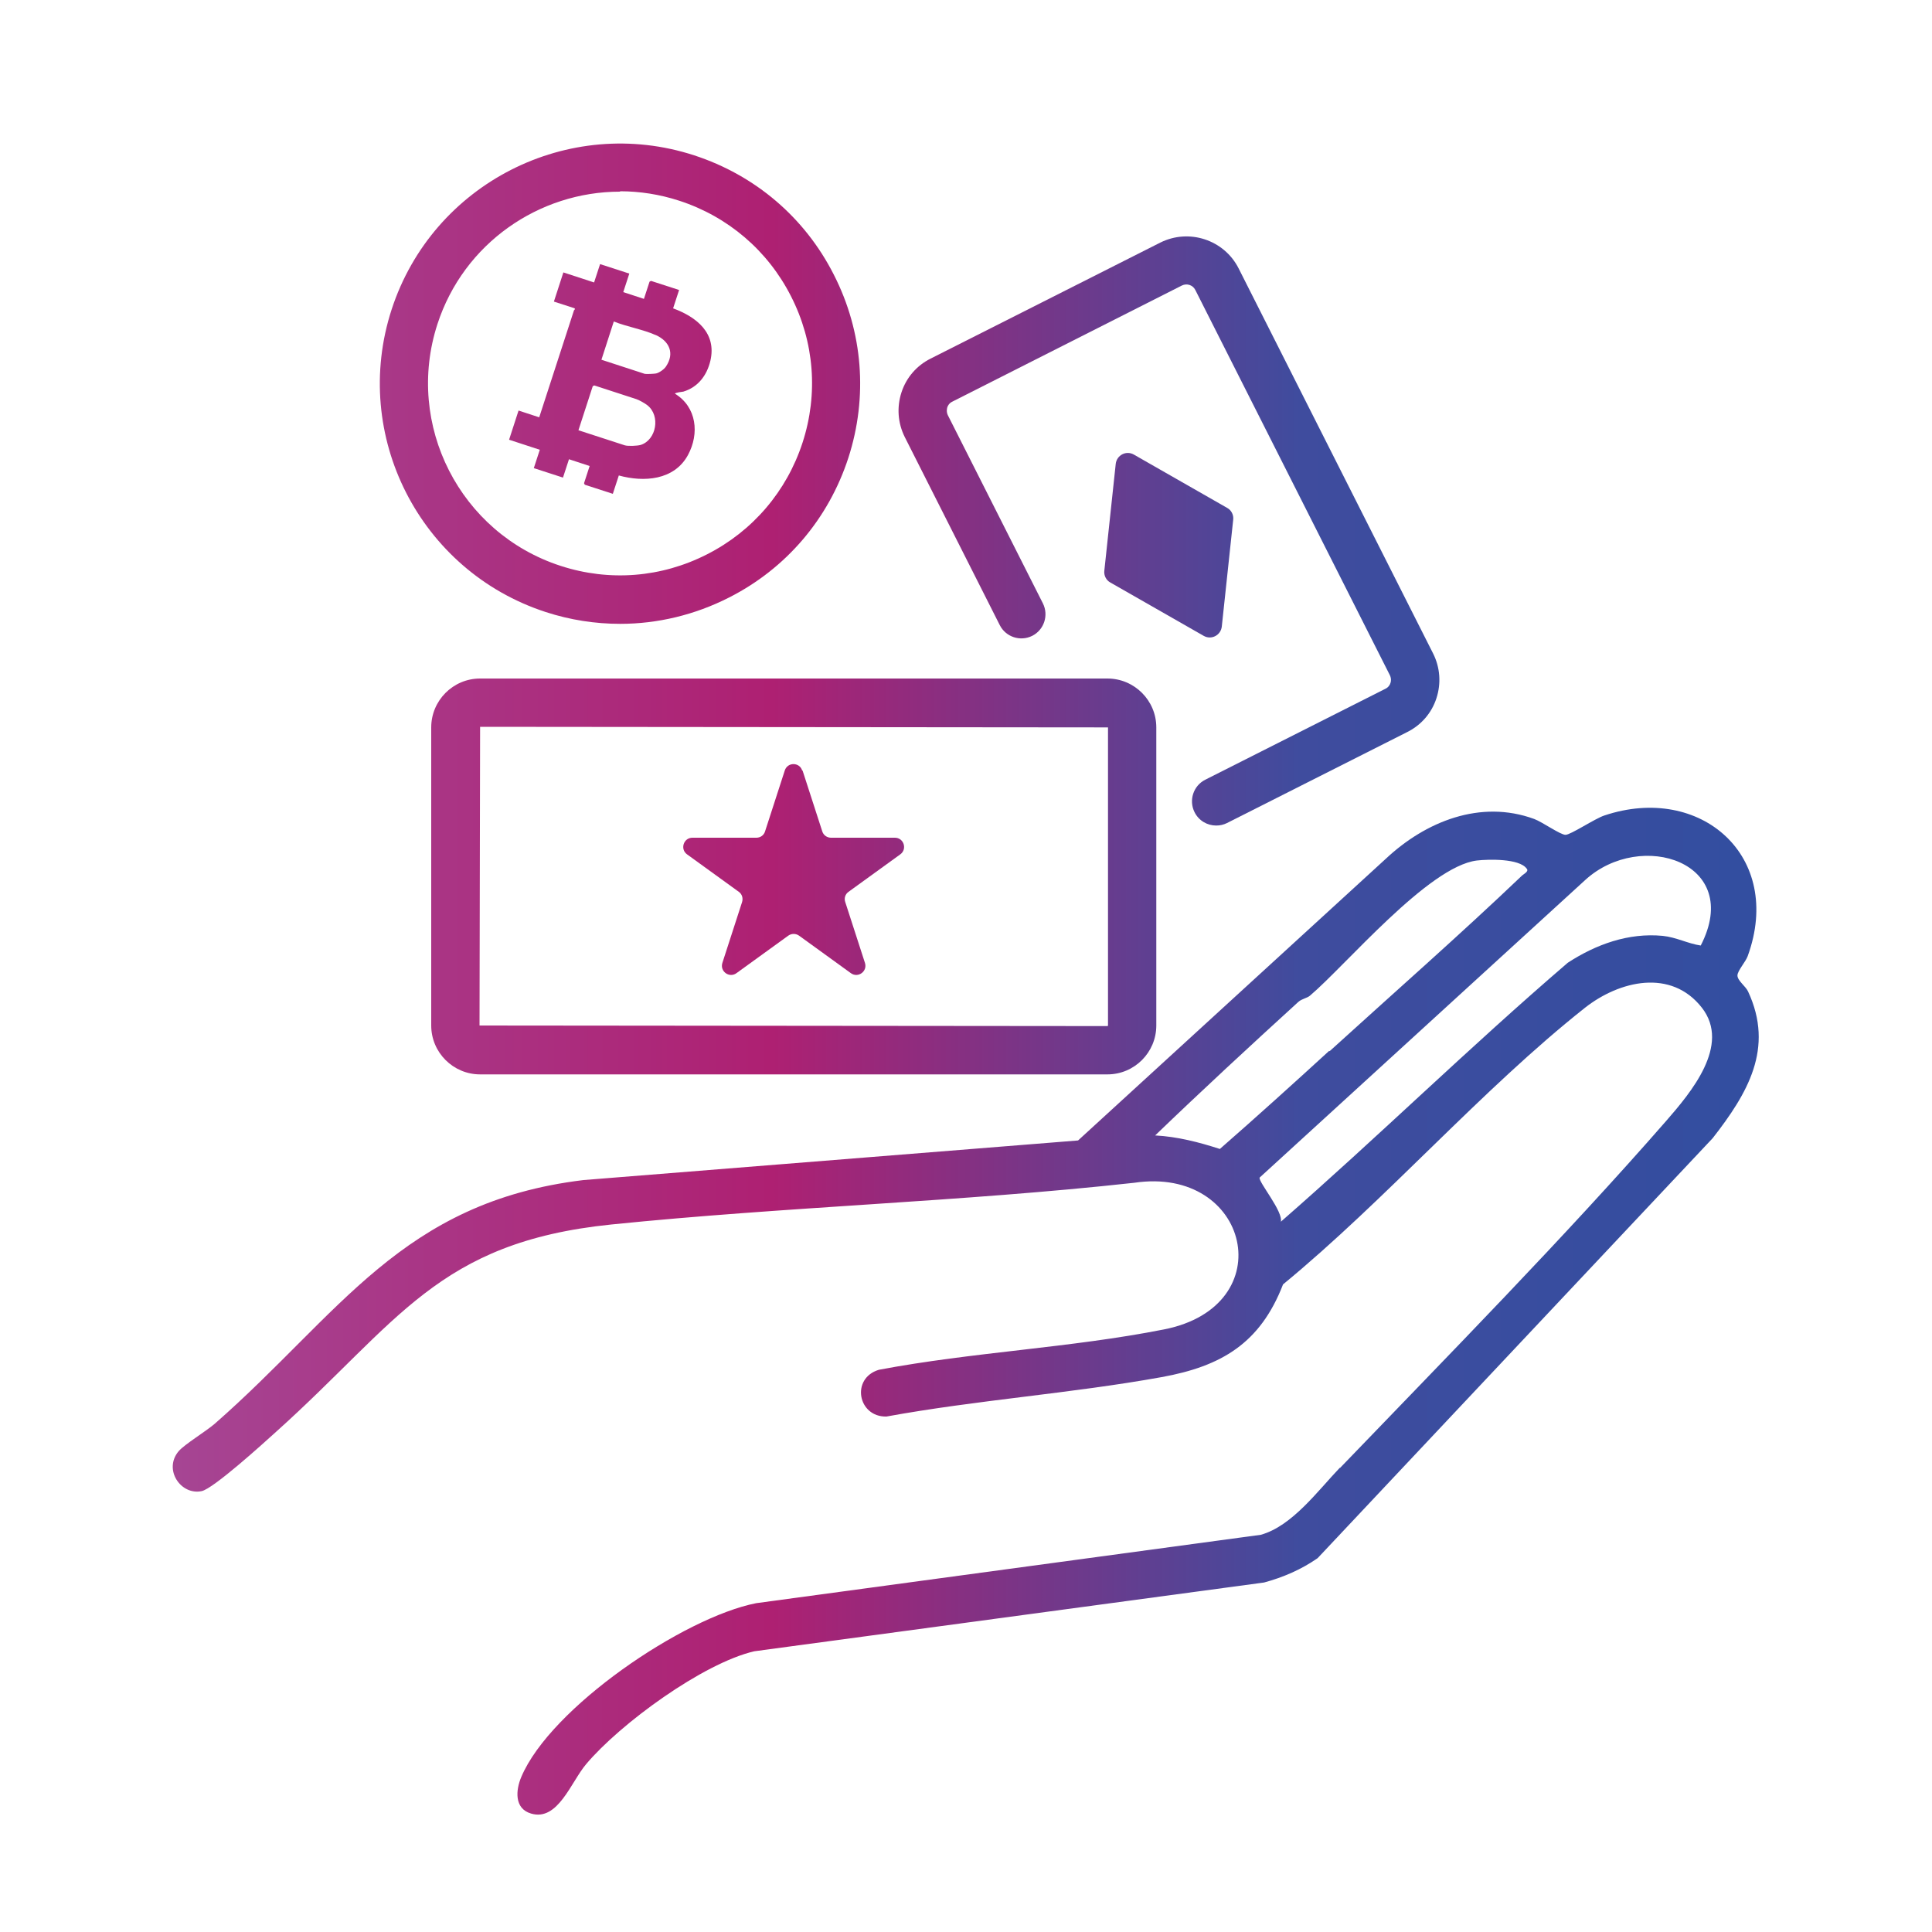
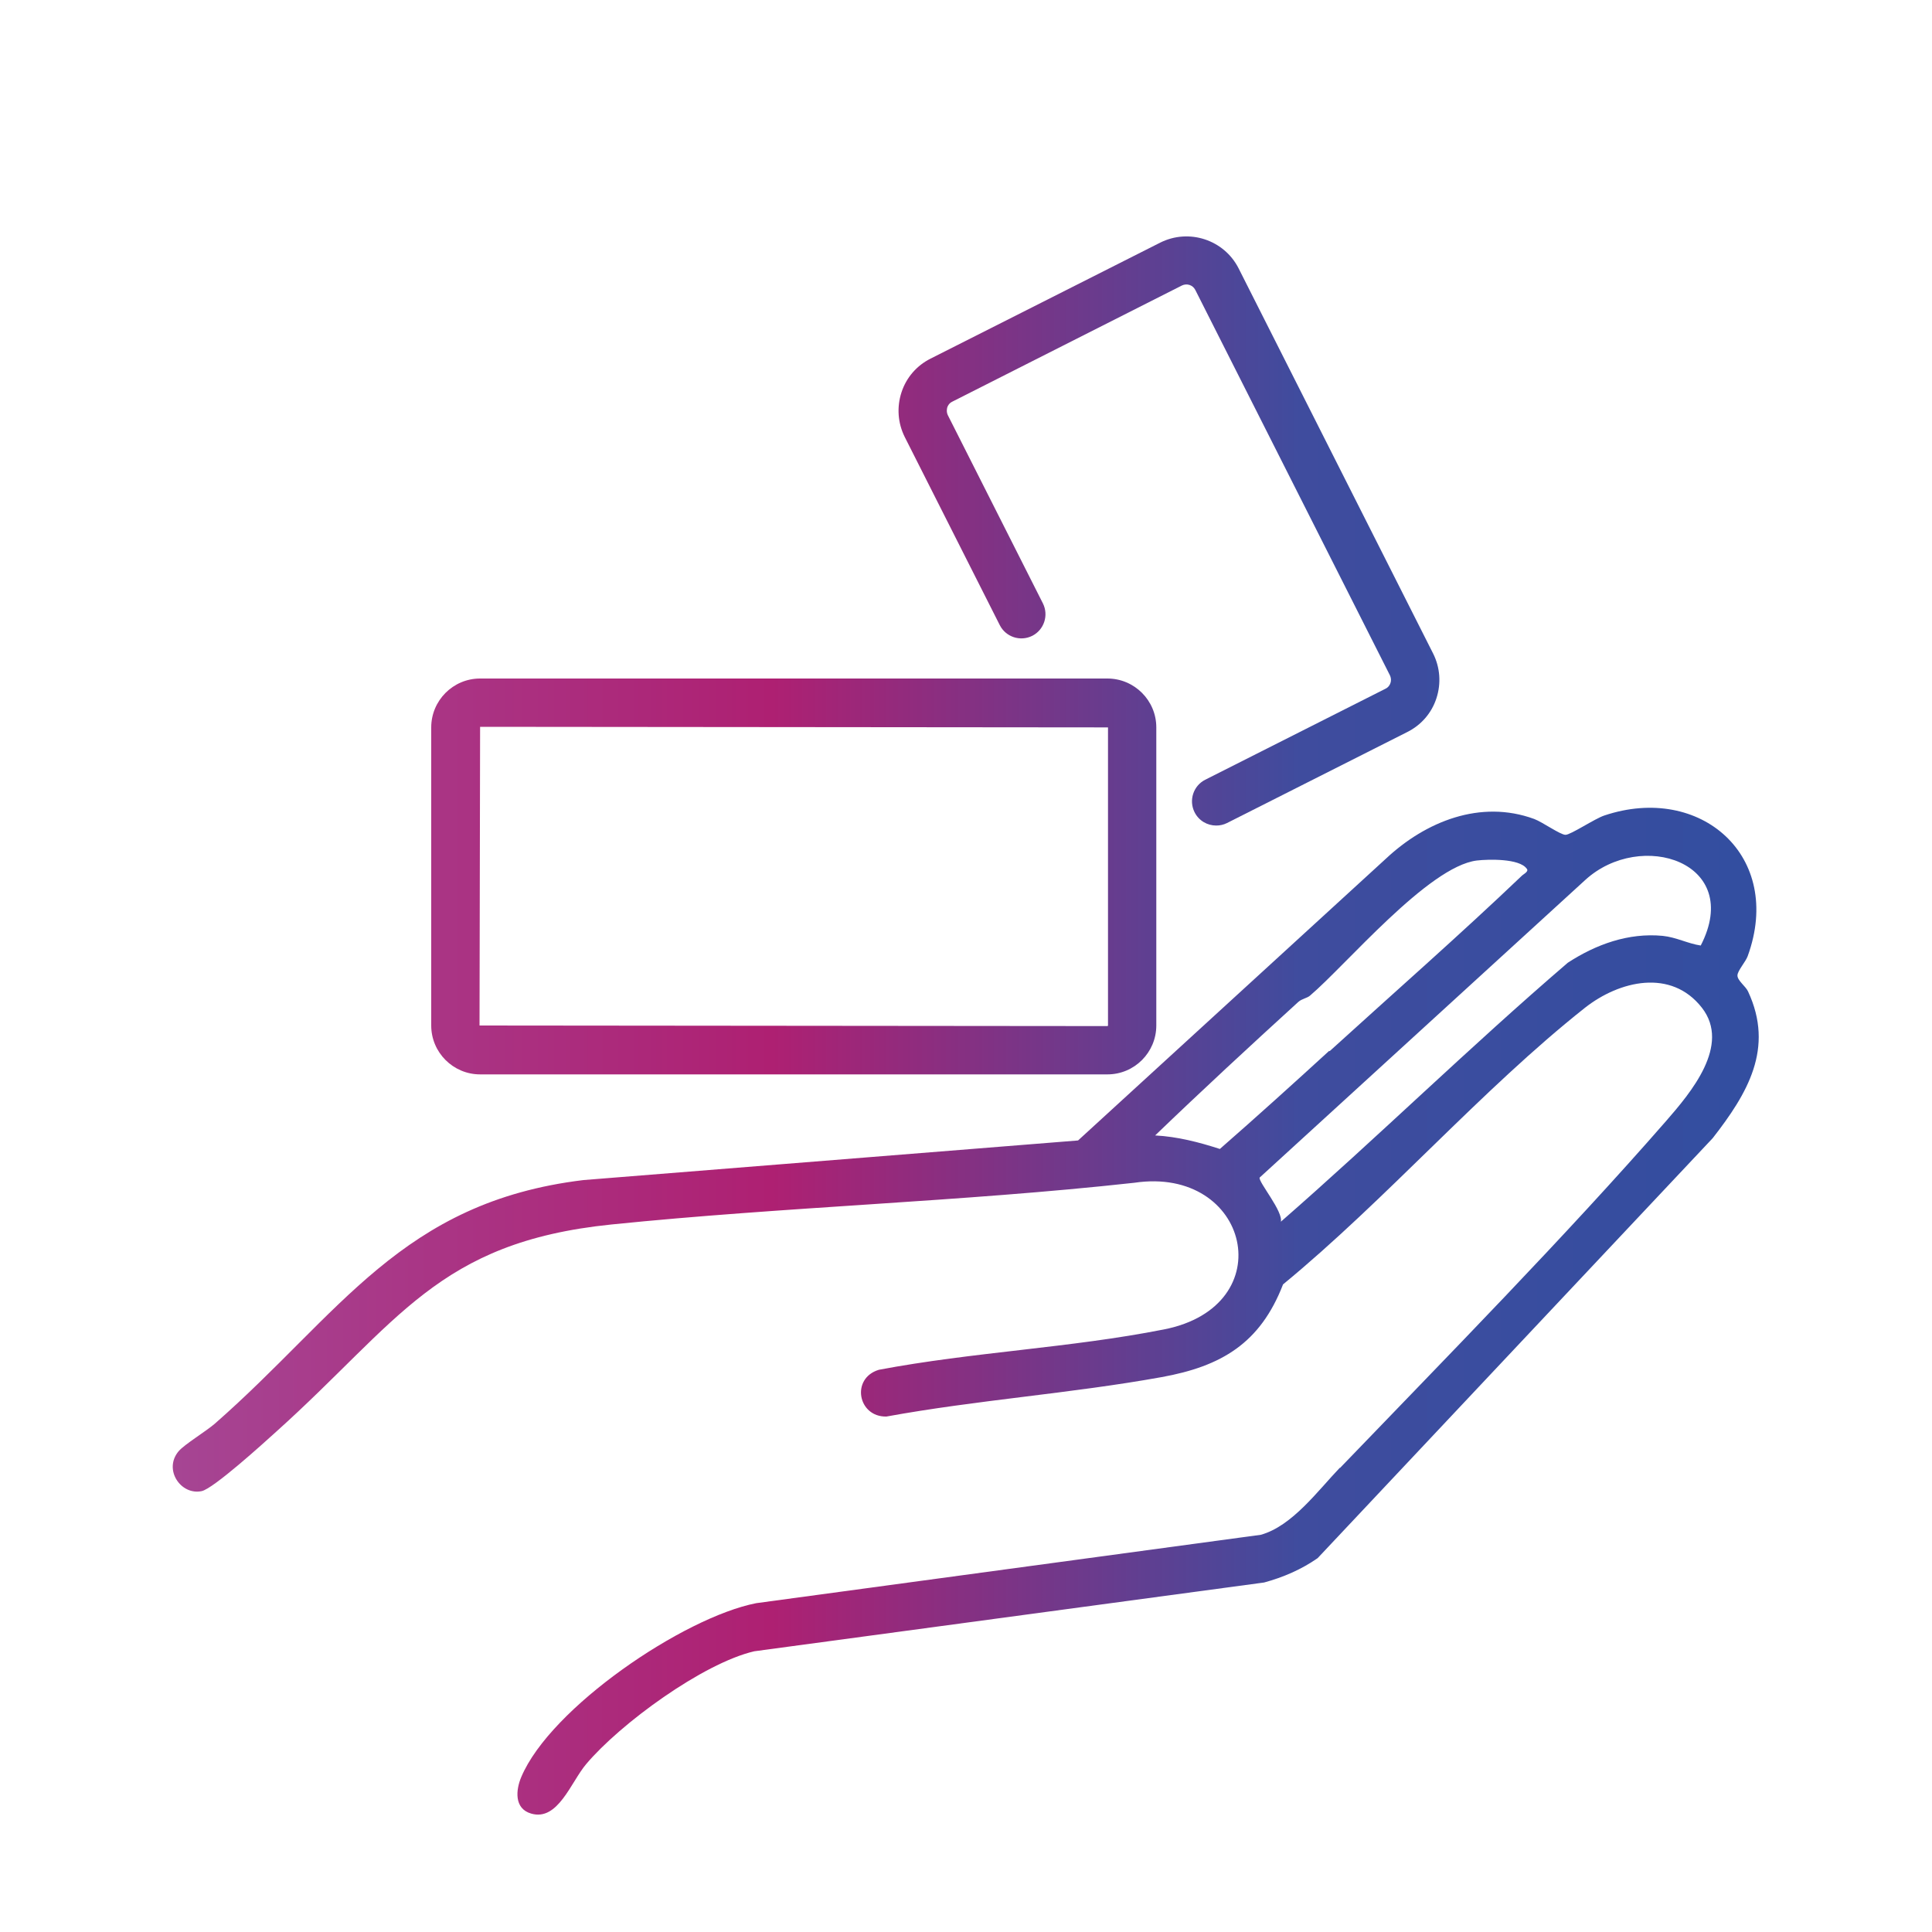
<svg xmlns="http://www.w3.org/2000/svg" xmlns:xlink="http://www.w3.org/1999/xlink" id="_레이어_1" data-name="레이어_1" version="1.1" viewBox="0 0 100 100">
  <defs>
    <style>
      .st0 {
        fill: url(#_무제_그라디언트_3011);
      }

      .st1 {
        fill: url(#_무제_그라디언트_3010);
      }

      .st2 {
        fill: url(#_무제_그라디언트_3013);
      }

      .st3 {
        fill: url(#_무제_그라디언트_3012);
      }

      .st4 {
        fill: url(#_무제_그라디언트_3014);
      }

      .st5 {
        fill: url(#_무제_그라디언트_309);
      }

      .st6 {
        fill: url(#_무제_그라디언트_308);
      }

      .st7 {
        fill: url(#_무제_그라디언트_307);
      }

      .st8 {
        fill: url(#_무제_그라디언트_306);
      }

      .st9 {
        fill: url(#_무제_그라디언트_302);
      }

      .st10 {
        fill: url(#_무제_그라디언트_301);
      }

      .st11 {
        fill: url(#_무제_그라디언트_305);
      }

      .st12 {
        fill: url(#_무제_그라디언트_304);
      }

      .st13 {
        fill: url(#_무제_그라디언트_303);
      }

      .st14 {
        fill: url(#_무제_그라디언트_30);
      }
    </style>
    <linearGradient id="_무제_그라디언트_30" data-name="무제 그라디언트 30" x1="5.63" y1="67.88" x2="93.7" y2="67.88" gradientUnits="userSpaceOnUse">
      <stop offset="0" stop-color="#a54997" />
      <stop offset=".39" stop-color="#ae2072" />
      <stop offset=".7" stop-color="#3f4c9e" />
      <stop offset="1" stop-color="#314ea0" />
    </linearGradient>
    <linearGradient id="_무제_그라디언트_301" data-name="무제 그라디언트 30" x1="-118.16" y1="25.55" x2="-32.26" y2="25.55" xlink:href="#_무제_그라디언트_30" />
    <linearGradient id="_무제_그라디언트_302" data-name="무제 그라디언트 30" x1="-118.16" y1="25.55" x2="-32.26" y2="25.55" xlink:href="#_무제_그라디언트_30" />
    <linearGradient id="_무제_그라디언트_303" data-name="무제 그라디언트 30" x1="-118.16" y1="8.82" x2="-32.26" y2="8.82" xlink:href="#_무제_그라디언트_30" />
    <linearGradient id="_무제_그라디언트_304" data-name="무제 그라디언트 30" x1="-118.16" y1="56.63" x2="-32.26" y2="56.63" xlink:href="#_무제_그라디언트_30" />
    <linearGradient id="_무제_그라디언트_305" data-name="무제 그라디언트 30" x1="-118.16" y1="13.66" x2="-32.26" y2="13.66" xlink:href="#_무제_그라디언트_30" />
    <linearGradient id="_무제_그라디언트_306" data-name="무제 그라디언트 30" x1="-118.16" y1="37.38" x2="-32.26" y2="37.38" xlink:href="#_무제_그라디언트_30" />
    <linearGradient id="_무제_그라디언트_307" data-name="무제 그라디언트 30" x1="-118.16" y1="13.7" x2="-32.26" y2="13.7" xlink:href="#_무제_그라디언트_30" />
    <linearGradient id="_무제_그라디언트_308" data-name="무제 그라디언트 30" x1="-230.09" y1="51.31" x2="-154.34" y2="51.31" xlink:href="#_무제_그라디언트_30" />
    <linearGradient id="_무제_그라디언트_309" data-name="무제 그라디언트 30" y1="19.62" y2="19.62" xlink:href="#_무제_그라디언트_30" />
    <linearGradient id="_무제_그라디언트_3010" data-name="무제 그라디언트 30" y1="27.49" y2="27.49" xlink:href="#_무제_그라디언트_30" />
    <linearGradient id="_무제_그라디언트_3011" data-name="무제 그라디언트 30" y1="28.22" y2="28.22" xlink:href="#_무제_그라디언트_30" />
    <linearGradient id="_무제_그라디언트_3012" data-name="무제 그라디언트 30" y1="45" y2="45" xlink:href="#_무제_그라디언트_30" />
    <linearGradient id="_무제_그라디언트_3013" data-name="무제 그라디언트 30" y1="45.36" x2="93.7" y2="45.36" xlink:href="#_무제_그라디언트_30" />
    <linearGradient id="_무제_그라디언트_3014" data-name="무제 그라디언트 30" y1="19.85" y2="19.85" xlink:href="#_무제_그라디언트_30" />
  </defs>
  <g id="H7DSrQ">
    <path class="st14" d="M69.36,75.98c5.56-5.78,11.64-11.96,16.88-17.96,1.27-1.46,3.36-3.92,1.85-5.86-1.59-2.04-4.27-1.4-6.05,0-5.38,4.26-10.29,9.93-15.63,14.32-1.18,3.05-3.19,4.24-6.29,4.8-4.71.85-9.53,1.18-14.24,2.04-1.48.03-1.85-1.98-.39-2.42,4.86-.92,9.91-1.13,14.76-2.09,6.14-1.21,4.43-8.48-1.54-7.59-8.99.99-18.07,1.24-27.07,2.16s-11.01,5.04-17.35,10.73c-.64.58-3.24,2.94-3.85,3.07-1.08.23-2-1.12-1.19-2.07.3-.35,1.42-1.03,1.88-1.43,6.49-5.69,9.65-11.46,19.07-12.6l25.6-2.05,15.94-14.59c2.05-1.92,4.89-3.07,7.67-2.05.43.16,1.35.82,1.62.82s1.52-.84,2.01-1c4.98-1.67,9.3,2.11,7.42,7.28-.11.3-.53.76-.53,1,0,.27.43.56.55.83,1.37,2.94-.03,5.28-1.83,7.59l-20.45,21.74c-.85.59-1.78.99-2.77,1.26l-26.39,3.56c-2.66.62-6.94,3.75-8.7,5.84-.79.93-1.46,2.97-2.85,2.56-.89-.26-.79-1.23-.51-1.89,1.51-3.59,8.39-8.26,12.16-9l26.12-3.54c1.62-.45,2.95-2.28,4.09-3.47ZM66.28,63.25c5.03-4.39,9.8-9.07,14.87-13.42,1.46-.95,3.14-1.56,4.91-1.39.7.07,1.3.4,1.97.5,2.22-4.31-3.1-6.03-5.98-3.39l-16.85,15.4c-.09.21,1.26,1.79,1.09,2.31ZM68.82,54.41c3.32-3.02,6.73-6.01,9.97-9.1.09-.08.36-.21.23-.35-.38-.53-1.97-.49-2.58-.42-2.51.31-6.78,5.42-8.63,6.99-.16.14-.42.16-.61.33-2.49,2.27-4.99,4.58-7.41,6.91,1.15.06,2.27.35,3.35.7,1.91-1.67,3.79-3.37,5.66-5.08Z" />
  </g>
  <g id="M2oV7L">
    <g>
      <path class="st10" d="M-102.04,23.98c.78-.17,6.39-.18,7.16,0,1.42.33,1.44,2.91-.17,3.17-.99.16-6.08.17-6.99-.03-1.49-.33-1.5-2.8,0-3.13Z" />
      <path class="st9" d="M-68.42,23.97c.77-.17,6.19-.17,6.96,0,1.54.34,1.67,2.88-.17,3.17-.95.15-5.93.16-6.79-.03-1.6-.36-1.6-2.78,0-3.14Z" />
      <path class="st13" d="M-82.31,4.25c.85-.22,1.76-.07,2.11.81.28.72.26,5.89.1,6.85-.36,2.19-2.97,1.9-3.18.26-.14-1.07-.18-6.09,0-7.06.07-.36.62-.77.96-.85Z" />
      <g>
        <path class="st12" d="M-73.19,35.21c3-2.3,7.25-1.81,9.36,1.41,3-2.79,7.99-2.15,9.77,1.61,2.08-1.63,4.7-2.21,7.18-1.04,2.83,1.34,3,3.76,3.59,6.48,1.49,6.86,3.22,15.89,3.33,22.85.08,5-1.88,9.01-1.63,14.11.14,2.91,1.69,5.99-2.16,7.08-7.62.94-15.84,4.01-23.36,4.83-4.08.45-3.61-1.82-4.72-4.63-1.76-4.46-6.13-8.71-9.72-11.82-3.06-2.65-11.55-8.17-13.15-11.22-3.36-6.4,3.7-13,10.09-9.29,1.28.75,2.2,2.04,3.56,2.58-1.81-10.27-4.19-20.48-6.22-30.73-.51-6.52,7.93-9.21,11.3-4.05,1.16,1.77,2.29,8.37,2.71,10.78.06.35.07.7.06,1.05ZM-68.12,88.92c.27.27,1.06.28,1.44.23,5.65-1.32,11.38-2.27,17.05-3.5,1.14-.25,3.56-.6,4.47-.96,1.26-.5.38-2.8.34-3.87-.15-4.51.81-6.45,1.39-10.51.93-6.45-1.7-21.69-3.49-28.26-.13-.48-.15-.9-.5-1.31-1.13-1.33-3.4-1.21-4.54.1-1.73,1.99.15,5.13.29,7.39.11,1.79-1.78,2.64-2.81,1.38-.8-.99-1.56-7.22-2.07-9.01-1.12-3.9-5.93-2.86-5.9.51.02,2.54,2.08,7.2,1.85,9.41-.14,1.3-1.19,1.72-2.39,1.36-.58-.17-.78-1.17-.93-1.69-.94-3.21-1.19-8.67-2.45-11.44-1.37-2.99-5.71-1.96-5.63,1.39s2.16,8.14,2.41,11.7c.07,1.01-.11,1.71-1.19,2-1.49.39-1.84-.81-2.12-1.92-2.22-8.82-3.19-18.09-5.85-26.77-1.83-2.47-5.57-.95-5.31,2.07,2.04,11.43,5.22,22.9,7.17,34.31.13.77.56,2.35-.03,2.87-.55.48-1.09.36-1.66.03-2.38-1.37-4.99-4.23-7.45-5.84-4.32-2.83-8.48,2.21-4.8,6.01,2.73,2.82,7.32,5.59,10.47,8.25,4.5,3.81,9.11,8.17,11.48,13.69.22.51.57,2.17.75,2.37Z" />
-         <path class="st11" d="M-93.01,11.94c.46.45,2.92,2.84,3.01,3.13.55,1.77-.87,3.11-2.43,2.02-.51-.35-4.74-4.68-4.85-5.02-.31-.99.35-2.16,1.44-2.22,1.01-.05,2.11,1.41,2.82,2.1Z" />
        <path class="st8" d="M-91.23,37.31c-1.14.8-2.36,2.8-3.44,3.51-1.65,1.09-3.2-.34-2.46-2.05,1.29-.96,3.8-4.46,5.06-5.01,2.33-1.01,3.04,2.67.84,3.56Z" />
        <path class="st7" d="M-67.06,13.15c-.61.67-3.84,3.96-4.37,4.19-1.71.74-2.8-1.31-1.77-2.72,1.43-.74,3.97-4.62,5.37-4.72s1.96.95,1.63,2.2c-.13.49-.57.72-.86,1.04Z" />
      </g>
    </g>
  </g>
  <g id="_x38_KIQCu.tif">
    <path class="st6" d="M-170.31,83.28c-1.32,0-2.71-.53-4.01-1.52l-12.14-9.79c-.07-.05-.14-.09-.23-.1-.01,0-.02,0-.04,0-.25,0-.4.08-.7.34-1.4,1.19-2.76,2.5-4.08,3.77-1.34,1.29-2.72,2.62-4.12,3.81-1.32,1.11-2.78,1.7-4.22,1.7-2.26,0-4.21-1.48-5.21-3.96l-7.4-21.11c-.05-.15-.18-.27-.33-.32l-13.46-3.88c-2.18-.58-3.68-1.97-3.83-3.55-.13-1.44.87-2.78,2.77-3.69l65.9-25.18c.53-.18,1.31-.4,1.9-.45h1s1.09.23,1.09.23c1.46.44,2.66,1.8,2.96,3.36.02.12.04.25.05.38.02.17.04.34.07.51,0,.14,0,.27,0,.41,0,.15,0,.3,0,.45-.06,1.07-.33,2.28-.59,3.45-.11.47-.21.93-.29,1.37-1.63,8.24-3.35,16.62-5,24.71-1.63,7.95-3.31,16.17-4.92,24.27-.71,2.95-2.69,4.8-5.16,4.8ZM-171.89,32.87c.65,0,1.25.37,1.55.96.31.6.25,1.28-.17,1.87l-23.52,24.96c-.1.1-.14.24-.14.38,0,.14.08.27.19.36l22.2,17.87c.57.34,1.01.49,1.4.49.7,0,1.23-.43,1.56-1.29,2.59-12.33,5.1-24.8,7.53-36.87,1.13-5.62,2.26-11.24,3.41-16.86.05-.63.05-1.21-.29-1.57-.2-.21-.47-.32-.81-.32-.26,0-.57.06-1.05.19l-65,24.8c-.05.02-.1.05-.14.08l-.16.13c-.14.12-.21.31-.17.49.04.18.18.33.36.38,2.27.6,4.57,1.27,6.79,1.91,2.23.65,4.54,1.32,6.82,1.92.04.01.08.02.13.02.08,0,.16-.02.23-.05l38.48-19.65c.25-.12.53-.18.8-.18ZM-195.6,64.74c-.05,0-.11,0-.16.03-.16.05-.29.19-.33.35l-2.88,11.62c-.05.21.04.44.23.55.08.05.17.07.26.07.12,0,.24-.04.34-.13l8.1-7.39c.11-.1.17-.24.16-.38,0-.15-.07-.28-.19-.37l-5.22-4.23c-.09-.07-.2-.11-.31-.11ZM-182.6,42.16c-.08,0-.15.02-.23.05l-25.77,13.13c-.22.11-.33.37-.25.61l6.05,17.49c.06.18.21.3.4.33.02,0,.05,0,.07,0,.16,0,.31-.08.4-.21l.1-.13c.04-.05.07-.11.08-.17l3.18-12.77.15-.25,15.89-16.88.31-.4c.14-.18.14-.45,0-.63-.1-.12-.24-.18-.39-.18Z" />
  </g>
  <g id="_x35_J5yGN">
-     <path class="st5" d="M32.57,14.17l-.31.95,1.07.35.29-.89s.07-.04.08-.04l1.45.47-.31.95c1.22.45,2.26,1.28,1.93,2.71-.18.76-.64,1.37-1.4,1.6-.05.01-.45.05-.43.11,1.12.69,1.27,2.06.67,3.17-.71,1.31-2.28,1.42-3.58,1.06l-.31.95-1.45-.47s-.04-.07-.04-.08l.29-.89-1.07-.35-.31.95-1.51-.49.31-.95-1.59-.52.49-1.51,1.07.35,1.8-5.54s.1-.08.01-.11l-1.05-.34.49-1.51,1.59.52.31-.95,1.51.49ZM33.93,17.34c-.65-.29-1.49-.43-2.16-.7l-.64,1.98,2.24.73c.07.02.49,0,.59-.02.17-.04.42-.22.51-.36.46-.68.18-1.31-.53-1.63ZM29.94,22.27l2.4.78c.17.05.64.03.82-.02.82-.26,1.04-1.52.34-2.06-.11-.09-.43-.27-.56-.31l-2.18-.71s-.08.04-.08.04l-.74,2.28Z" />
-   </g>
+     </g>
  <path class="st1" d="M49.29,20.79c-.17.08-.24.23-.26.3-.02.08-.05.23.03.4l4.92,9.74c.31.62.06,1.37-.55,1.68-.62.31-1.37.06-1.68-.55l-4.92-9.74c-.36-.72-.42-1.54-.17-2.31.25-.77.79-1.39,1.51-1.75l11.88-6c1.49-.75,3.31-.15,4.06,1.33l10.07,19.94c.36.72.42,1.54.17,2.31s-.79,1.39-1.51,1.75l-9.33,4.71c-.18.09-.37.13-.56.13-.46,0-.9-.25-1.12-.69-.31-.62-.06-1.37.55-1.68l9.33-4.71c.17-.08.24-.23.26-.3.03-.08.05-.23-.03-.4l-10.07-19.94c-.13-.26-.44-.36-.7-.23" />
-   <path class="st0" d="M58.69,23.53l4.83,2.76c.22.12.34.37.31.61l-.59,5.53c-.05.45-.54.71-.94.48l-4.83-2.76c-.22-.12-.34-.37-.31-.61l.59-5.53c.05-.45.54-.71.94-.48Z" />
  <g>
-     <path class="st3" d="M41.54,39.88l1.02,3.15c.06.2.25.33.45.33h3.31c.46,0,.65.59.28.86l-2.68,1.94c-.17.12-.24.33-.17.53l1.02,3.15c.14.44-.36.8-.73.53l-2.68-1.94c-.17-.12-.39-.12-.56,0l-2.68,1.94c-.37.27-.87-.09-.73-.53l1.02-3.15c.06-.2,0-.41-.17-.53l-2.68-1.94c-.37-.27-.18-.86.28-.86h3.31c.21,0,.39-.13.45-.33l1.02-3.15c.14-.44.76-.44.9,0Z" />
    <path class="st2" d="M57.32,55.61H24.85c-1.39,0-2.53-1.13-2.53-2.53v-15.43c0-1.39,1.13-2.53,2.53-2.53h32.47c1.39,0,2.53,1.13,2.53,2.53v15.43c0,1.39-1.13,2.53-2.53,2.53ZM24.85,37.62l-.03,15.46,32.5.03s.03-.01.03-.03v-15.43l-32.5-.03Z" />
  </g>
-   <path class="st4" d="M32.1,32.29c-1.29,0-2.59-.2-3.85-.61-6.52-2.12-10.1-9.14-7.98-15.66,2.12-6.52,9.15-10.1,15.66-7.98,3.16,1.03,5.73,3.22,7.23,6.18,1.51,2.96,1.77,6.33.75,9.48-1.03,3.16-3.22,5.73-6.18,7.23-1.77.9-3.7,1.36-5.63,1.36ZM32.09,9.92c-4.19,0-8.09,2.67-9.45,6.86-1.69,5.21,1.17,10.82,6.38,12.51,2.52.82,5.21.61,7.58-.6,2.36-1.2,4.12-3.26,4.94-5.78h0c.82-2.52.61-5.21-.6-7.58-1.2-2.36-3.26-4.12-5.78-4.94-1.01-.33-2.05-.49-3.06-.49Z" />
</svg>